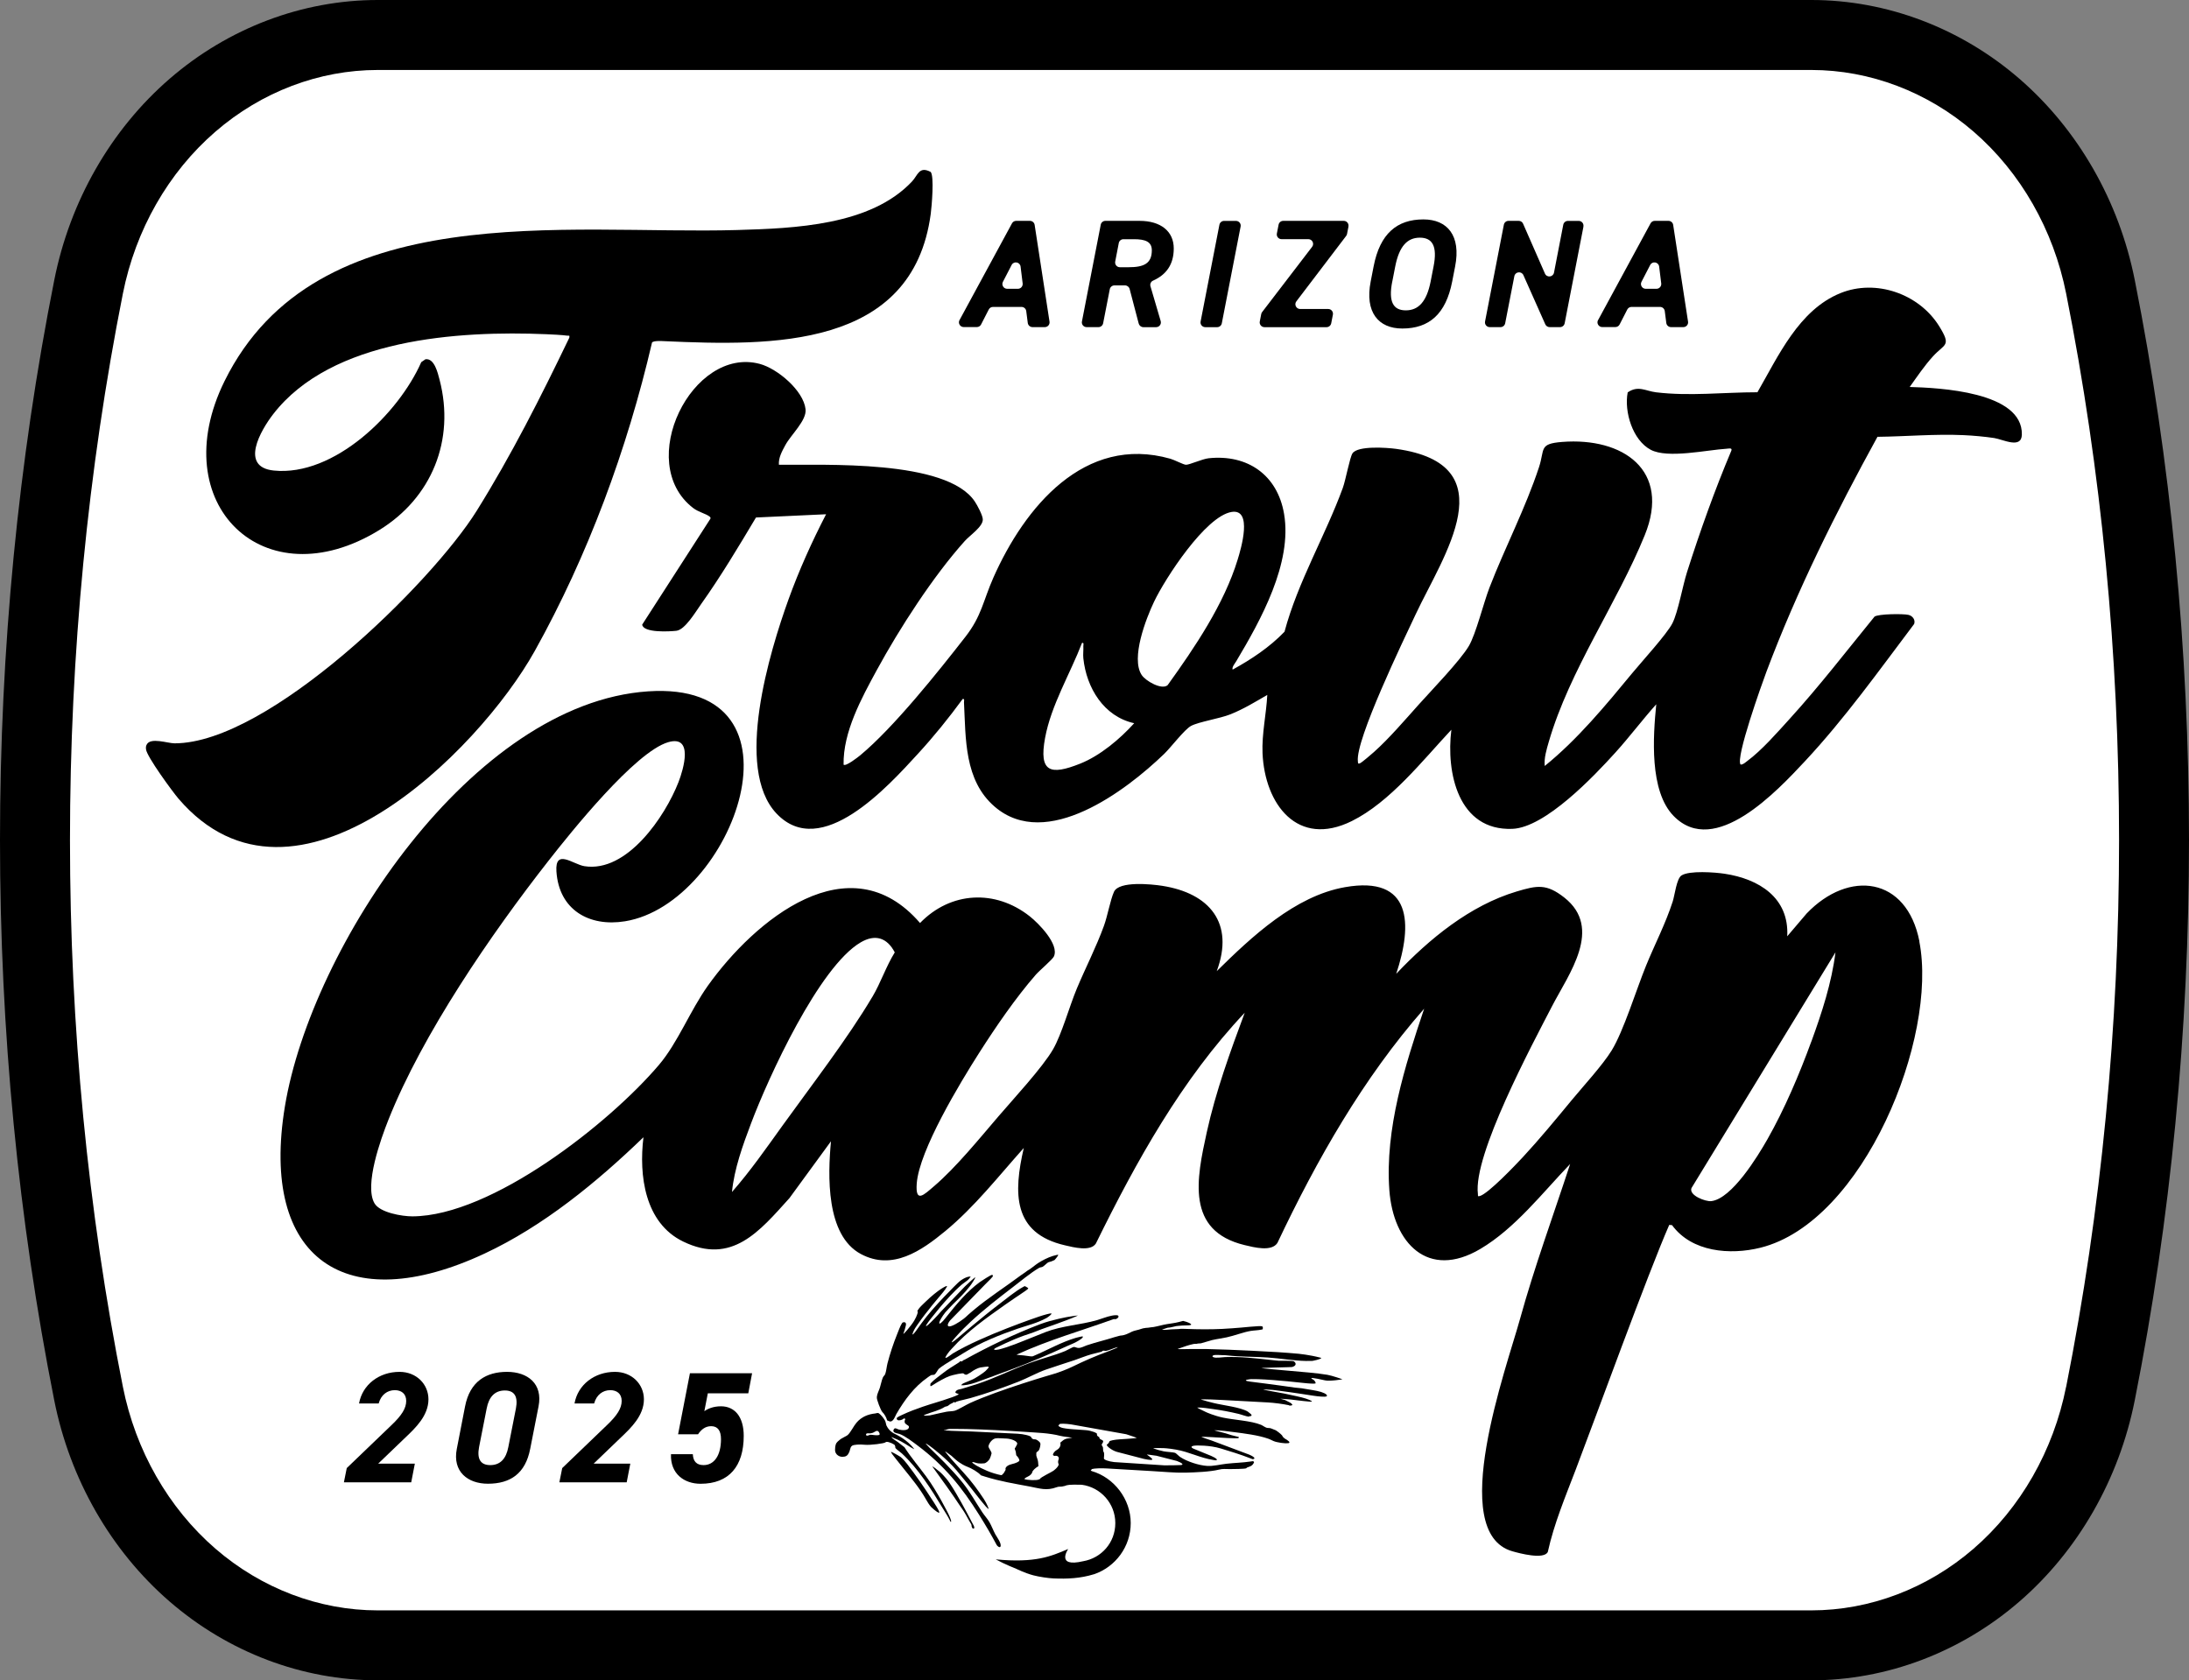
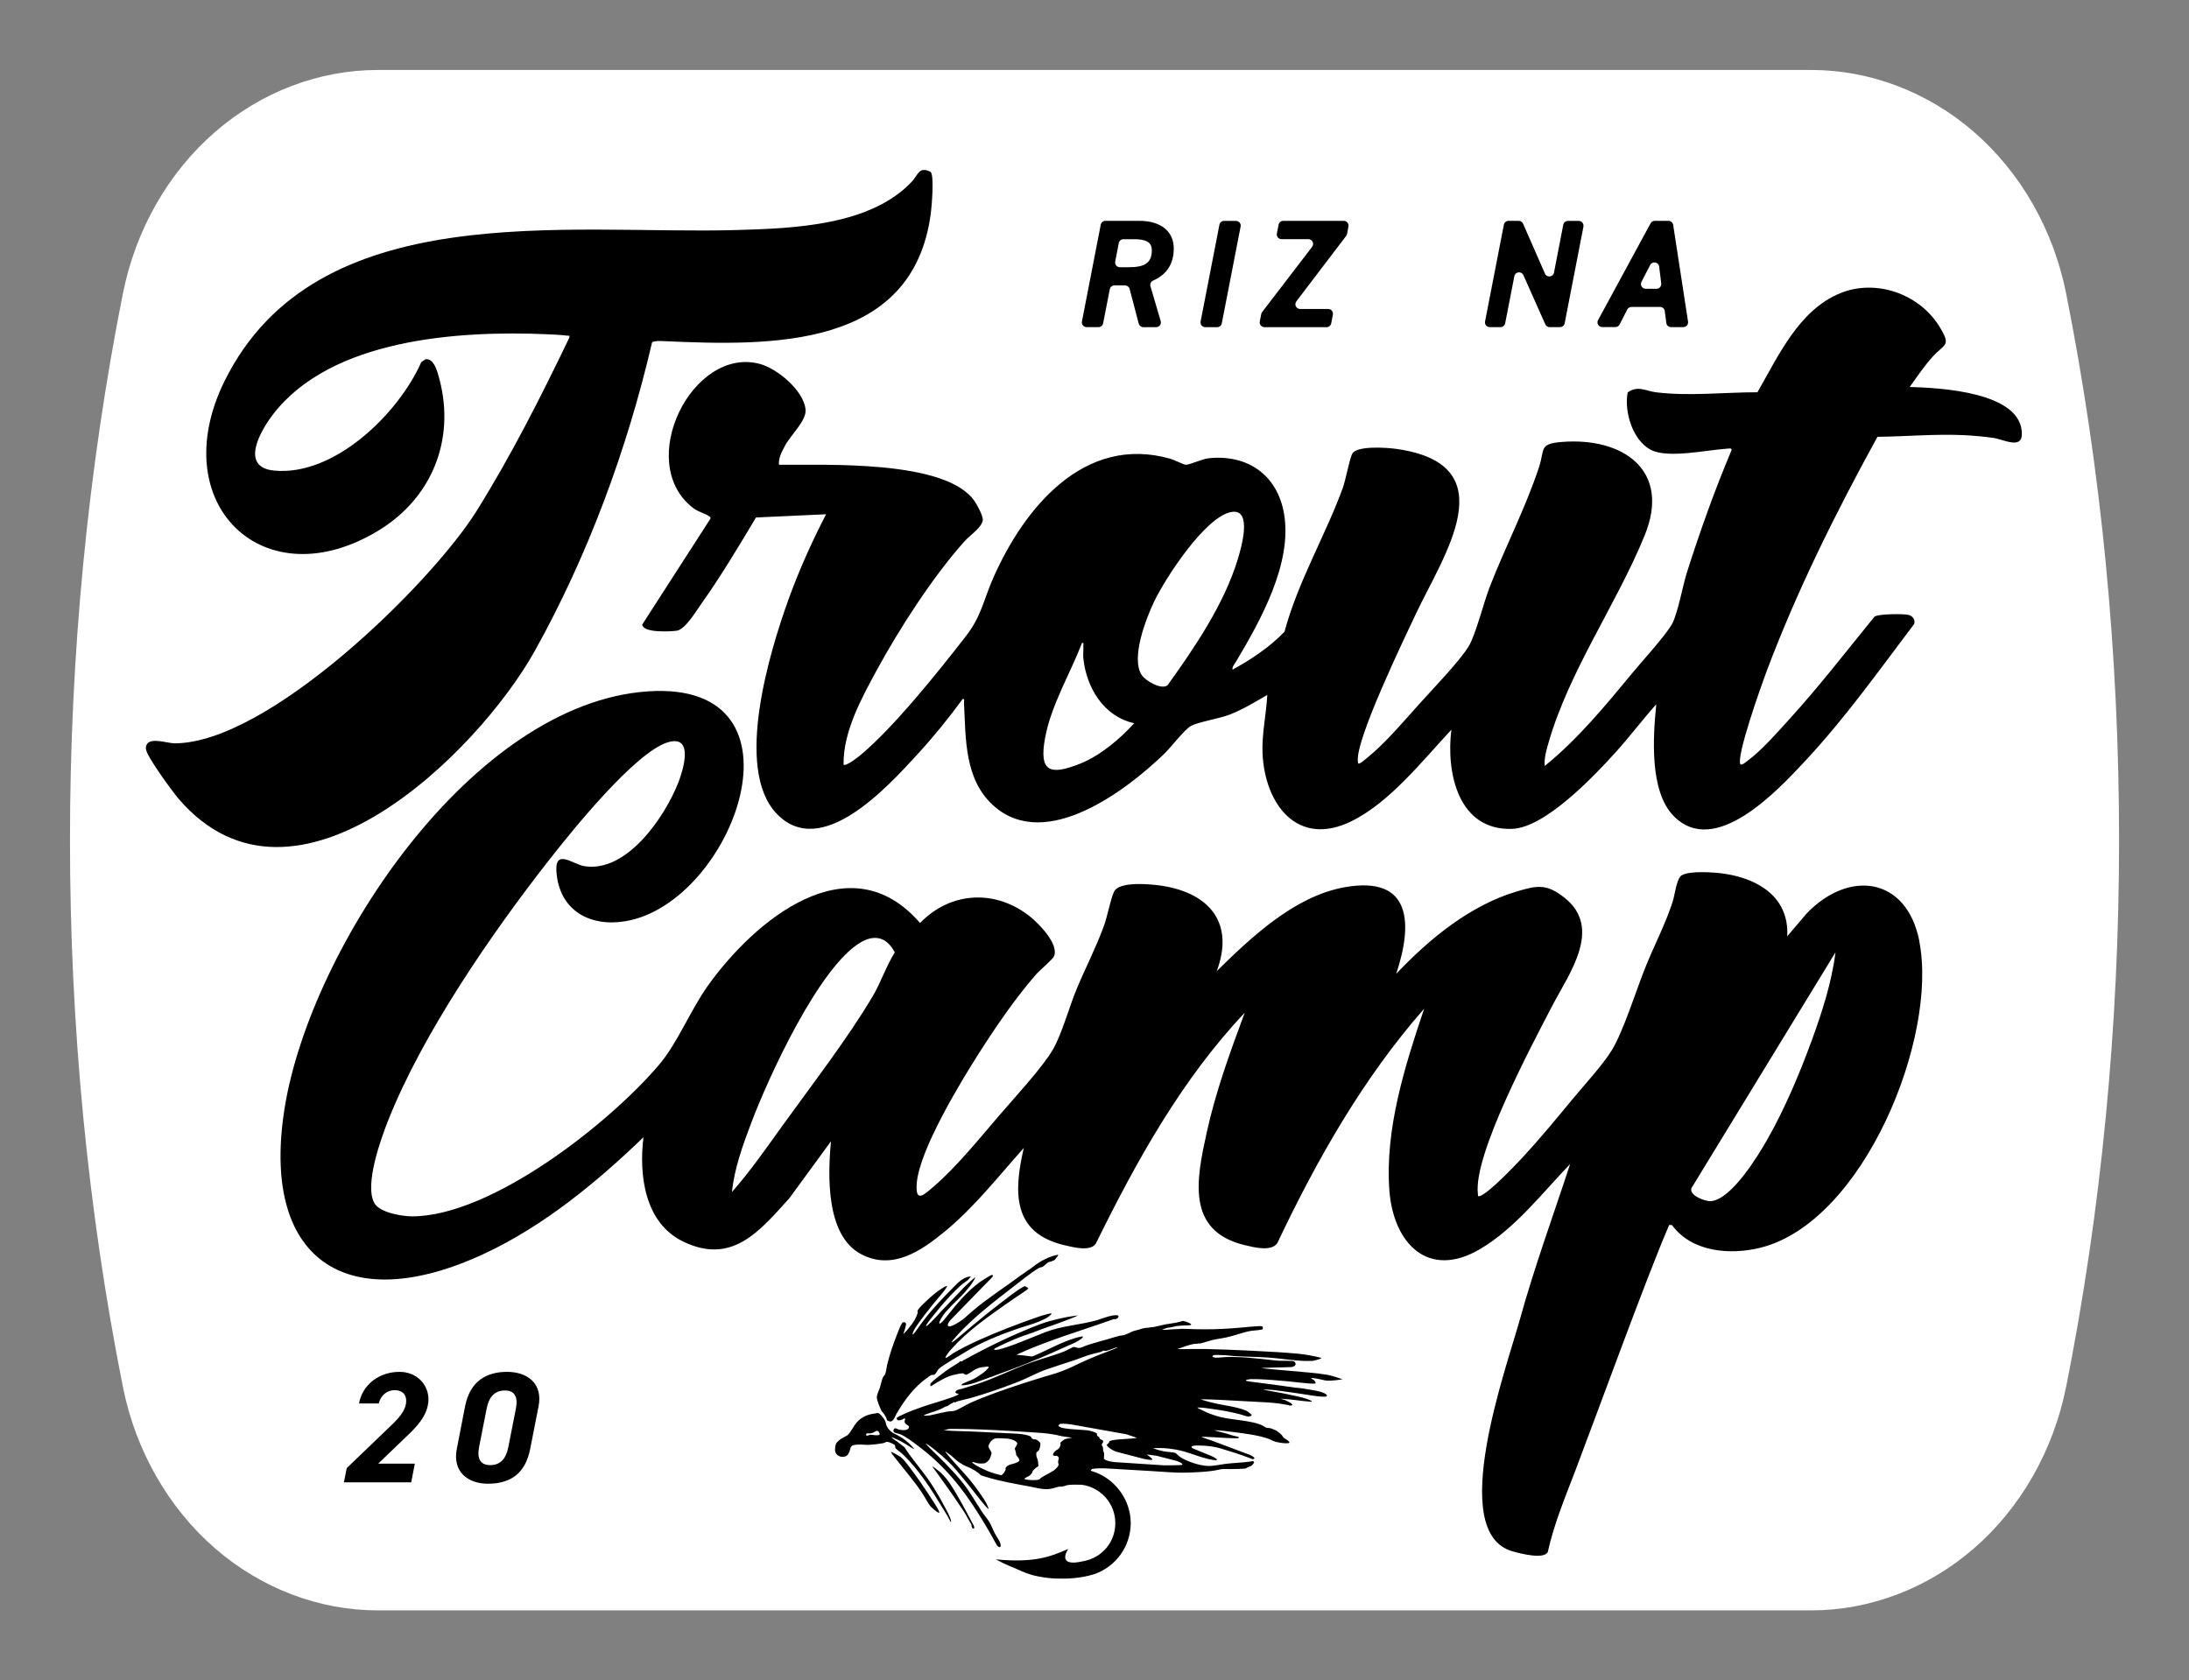
<svg xmlns="http://www.w3.org/2000/svg" id="Layer_2" data-name="Layer 2" viewBox="0 0 484.2 371.74">
  <rect x="0" y="0" width="484.2" height="371.74" fill="#808080" stroke="none" />
  <defs>
    <style>
      .cls-1 {
        fill: #fff;
      }
    </style>
  </defs>
  <g id="Layer_1-2" data-name="Layer 1">
    <g>
-       <path d="M472.2,61.94c-3.47-17.47-12.54-33.28-25.52-44.52-12.98-11.23-29.33-17.42-46.03-17.42H83.56c-16.7,0-33.05,6.19-46.03,17.42-12.99,11.24-22.05,27.05-25.52,44.52C4.04,102.02,0,143.71,0,185.87s4.04,83.86,12,123.93c3.47,17.47,12.54,33.28,25.53,44.52,12.98,11.23,29.33,17.42,46.03,17.42h317.09c16.7,0,33.05-6.19,46.03-17.42,12.99-11.24,22.05-27.05,25.52-44.52,7.96-40.07,12-81.77,12-123.93s-4.04-83.86-12-123.93Z" />
      <path class="cls-1" d="M457.02,306.79c-2.8,14.11-10.07,26.84-20.47,35.83-10.17,8.8-22.92,13.65-35.91,13.65H83.56c-12.98,0-25.74-4.85-35.91-13.65-10.4-9-17.67-21.72-20.47-35.83-7.77-39.08-11.7-79.76-11.7-120.91s3.94-81.83,11.7-120.92c2.8-14.11,10.07-26.84,20.47-35.83,10.17-8.8,22.92-13.65,35.91-13.65h317.09c12.98,0,25.74,4.85,35.91,13.65,10.4,9,17.67,21.72,20.47,35.84,7.77,39.08,11.7,79.76,11.7,120.91s-3.94,81.84-11.7,120.92Z" />
      <g>
-         <path d="M213.24,300.83c-.16.09-.36.31-.47.35-.12.06-.28-.07-.38-.03-.06.03-.13.17-.22.23-1.29.84-2.43,1.47-3.64,2.44-.71.57-1.99,1.46-2.55,2.1l-.17.2c-.04.28-.03.52.03.55s.48-.21.95-.53c.47-.32,2.37-1.4,3.2-1.69.83-.29,3.23-.82,3.16-.55l.26.16c.29.18.52.02.77-.13l.58-.34c.59-.47,1.52-.94,2.06-1.05.54-.11,1.84-.25,1.83-.2-.01.06,0,.22.02.22s-.26.33-.66.73c-.4.4-2.28,1.67-3.08,1.98l-.72.3c-.23.1-1.23.49-1.33.59l-.29.29c.57.11,2.03-.16,3.24-.59,0,0,5.1-1.84,8.72-3.21,3.85-1.46,7.68-3.1,11.39-4.81.84-.39,1.69-.67,2.47-1.15.19-.11,1.38-.79,1.06-1.03-.06-.05-1.3.26-1.48.31-3.25.95-6.27,2.71-9.39,4.02l-.14.06c-.16.06-.79.02-1.4-.1-.61-.12-2.33-.19-2.18-.26l.13-.06c6.9-3.17,14.28-5.26,21.36-7.81.06-.02.23.05.37.03.31-.05.85-.45.61-.76-.19-.24-1.14-.08-1.44-.02-1.1.21-2.16.67-3.22.98-3.79,1.09-7.76,1.23-11.47,2.67-2.99,1.22-6.79,2.7-6.79,2.7-1.19.46-2.77.97-3.51,1.13-.73.16-1.64.14-.49-.44,0,0,3.22-1.61,6.01-2.61.98-.35,1.88-.61,2.83-1,1.43-.59,2.95-1.05,4.4-1.6,1.49-.56,3.18-1.14,4.61-1.79l.1-.04c.08-.07-.89.05-2.15.27,0,0-3.44.59-6.14,1.61-5.75,2.18-11.49,4.96-16.84,7.92Z" />
+         <path d="M213.24,300.83c-.16.09-.36.31-.47.35-.12.06-.28-.07-.38-.03-.06.03-.13.17-.22.23-1.29.84-2.43,1.47-3.64,2.44-.71.57-1.99,1.46-2.55,2.1l-.17.2c-.04.28-.03.52.03.55s.48-.21.95-.53c.47-.32,2.37-1.4,3.2-1.69.83-.29,3.23-.82,3.16-.55l.26.16c.29.18.52.02.77-.13l.58-.34c.59-.47,1.52-.94,2.06-1.05.54-.11,1.84-.25,1.83-.2-.01.06,0,.22.02.22s-.26.33-.66.73c-.4.4-2.28,1.67-3.08,1.98l-.72.3c-.23.1-1.23.49-1.33.59l-.29.29c.57.11,2.03-.16,3.24-.59,0,0,5.1-1.84,8.72-3.21,3.85-1.46,7.68-3.1,11.39-4.81.84-.39,1.69-.67,2.47-1.15.19-.11,1.38-.79,1.06-1.03-.06-.05-1.3.26-1.48.31-3.25.95-6.27,2.71-9.39,4.02l-.14.06c-.16.06-.79.02-1.4-.1-.61-.12-2.33-.19-2.18-.26l.13-.06c6.9-3.17,14.28-5.26,21.36-7.81.06-.02.23.05.37.03.31-.05.85-.45.61-.76-.19-.24-1.14-.08-1.44-.02-1.1.21-2.16.67-3.22.98-3.79,1.09-7.76,1.23-11.47,2.67-2.99,1.22-6.79,2.7-6.79,2.7-1.19.46-2.77.97-3.51,1.13-.73.16-1.64.14-.49-.44,0,0,3.22-1.61,6.01-2.61.98-.35,1.88-.61,2.83-1,1.43-.59,2.95-1.05,4.4-1.6,1.49-.56,3.18-1.14,4.61-1.79l.1-.04c.08-.07-.89.05-2.15.27,0,0-3.44.59-6.14,1.61-5.75,2.18-11.49,4.96-16.84,7.92" />
        <path d="M206.39,332.11c-1.73-2.72-3.76-5.67-5.74-8.23-.98-1.27-1.53-1.61-1.53-1.61-1.09-.67-2.01-1.14-2.04-1.05-.03.1.61.98,1.43,1.97,0,0,.36.43,1.25,1.56,1.8,2.26,3.7,4.51,5.1,7.02.7,1.26,1.13,1.66,1.13,1.66.94.88,1.73,1.41,1.77,1.19v-.08c-.06-.46-1.06-1.94-1.36-2.43Z" />
        <path d="M215.23,337.24c-.83-1.57-1.66-3.19-2.54-4.75-.84-1.49-1.68-2.97-2.64-4.39-1.04-1.53-2.15-2.46-2.15-2.46-.98-.82-1.72-1.35-1.65-1.17l.09.12c2.08,2.89,4.19,5.76,6.14,8.74.34.53.43.55.75,1.1.21.36.64,1.04.67,1.16.02.1.77,1.32.93,1.62.13.24.04.44.14.62l.15.29c.37.17.5-.08.29-.55l-.18-.34Z" />
        <path d="M204.91,326.7c-1.24-1.66-2.37-3.08-2.37-3.08-.8-1-1.91-2.55-2.47-3.44l-.77-.6-.77-.6c-.93-.59-1.51-1.06-1.29-1.04l.09.04c1.66.64,2.85,1.41,2.85,1.41,1.07.7,2,1.24,2.05,1.21l-.05-.07c-.13-.2-.47-.58-.64-.76-1.52-1.61-3.46-2.47-3.46-2.47-1.17-.52-1.74-1.37-2.01-1.95,0,0-.03-.14-.06-.23-.02-.05-.02-.12-.04-.17-.07-.2-.07-.39-.17-.6-.23-.48-.97-1.42-1.42-1.69-.24-.14-.53.01-.76.04-1.64.18-3.05.75-4.16,2.04-.64.75-1.27,2.11-1.94,2.73-.2.19-1.04.56-1.37.78l-.35.24c-.37.28-.73.64-.8.78-.07.15-.29.51-.29,1.53,0,1.02,1.06,1.68,2,1.46,0,0,.58,0,.93-.61.33-.57.35-.85.35-.85.13-.41.16-.74.52-.97.36-.23,1.62-.32,2.79-.2,1.17.12,4.38-.29,4.57-.54s1.08-.02,1.97.52l.16.3c.08.15-.02.34.1.48.28.34,1.01.81,1.38,1.15,3.68,3.44,6.56,8,9.14,12.28.53.89,1.03,1.6,1.49,2.54l.15.31c.3.16.07-.64-.5-1.79,0,0-2.51-5.05-4.87-8.2ZM193.82,317.52c-.41.01-.98-.13-1.33-.1-.19.02-.93.47-.93-.07,0-.38.77-.22.96-.24.09-.01.48-.1.56-.13.52-.21,1-.84,1.41-.01.3.6-.19.54-.67.55Z" />
        <path d="M196.22,314.23l.45.19c.88.37,1.3-1.06,1.62-1.62,1.78-3.06,3.92-5.98,6.86-8.03.18-.12.64-.48.8-.54.17-.07.58-.02.74-.12.38-.23.67-.96.96-1.27.35-.37,2.43-1.68,2.97-1.99.97-.55,1.72-1.01,2.67-1.6,3.62-2.25,7.82-3.93,11.84-5.31,2.23-.76,4.2-1.18,6.31-2.33l.18-.1c.75-.5,1.15-.92.89-.94-.26-.02-1.46.29-2.68.7,0,0-12.52,4.21-19.07,8.16-.32.19-1.22.96-1.52.96h-.11c-.1-.05.3-.7.88-1.44l.57-.63c3.39-3.77,7.6-6.74,11.72-9.65,1.67-1.18,3.15-2.15,3.15-2.15,1.07-.7,1.97-1.35,2-1.45.03-.09-.33-.34-.79-.54l-.42.23c-1.55.83-3.82,2.69-5.29,3.81-3.7,2.81-9.01,7.37-9.01,7.37-.97.84-1.61,1.25-1.41.92.2-.33,1.08-1.36,1.97-2.28,0,0,.89-.93,2.11-2.07,2.9-2.72,6.14-5.23,9.3-7.65,1.76-1.34,4.06-3.27,5.92-4.35.27-.16.6-.14.79-.25.41-.24.85-.73,1.2-.96.15-.1.61-.17.76-.24l.69-.3c.53-.59.88-1.11.79-1.16h-.11c-.12,0-.93.23-1.11.28-1.08.34-2.23.93-3.19,1.54-.63.39-1.78,1.41-2.32,1.65-.17.08-.4.32-.5.37-.07.03-.75.5-.99.68-3.52,2.64-7.23,4.97-10.61,7.83-1.03.87-1.28,1.12-1.28,1.12-.91.9-2.47,1.92-3.45,2.27-.99.35-1.14-.19-.35-1.2l7.71-7.93c.92-.89,1.7-1.71,1.74-1.81.04-.1.01-.25-.06-.35h-.1c-.25-.04-2.38,1.36-2.72,1.6-2.8,2.05-5.14,4.87-7.29,7.58l-.3.38c-.75.97-1.37,1.46-1.37,1.09s.6-1.42,1.33-2.34l.73-.8c1.22-1.34,2.6-2.51,3.78-3.88.93-1.08,1.22-1.51,1.22-1.51.72-1.06,1.09-1.75.8-1.54s-1.27,1.1-2.2,1.99l-5.26,5.51c-.83.97-2.1,2.29-2.82,2.93-.72.64-.68.32.09-.71,0,0,3.94-5.27,7.34-8.18.37-.32,1.25-.86,1.51-1.18l.45-.55c-.65-.13-1.93.49-2.85,1.38,0,0-5.31,5.11-8.06,8.94-.69.96-.74,1.03-.74,1.03-.72,1.06-1.27,1.68-1.24,1.38.04-.3.36-1,.72-1.54l.34-.5c2-2.94,5.12-6.54,5.12-6.54.84-.97,1.49-1.89,1.45-2.05-.04-.16-.93.32-1.96,1.07,0,0-1.4,1.01-2.85,2.45-.39.38-1.12,1.05-1.41,1.46l-.35.51c.27.09-.04,1.06-.68,2.15s-2.57,3.31-2.39,2.87.43-1.27.55-1.85-.23-.84-.77-.58l-.12.18c-.37.56-.79,1.74-1.06,2.4-.82,2.04-1.57,4.29-2.12,6.42-.17.65-.29,1.85-.51,2.38-.11.28-.39.45-.53.79-.25.59-.43,1.55-.64,2.21-.21.65-.62,1.39-.67,2.02v.2c-.06.32.83,2.82,1.24,3.2.41.38.87,1.18,1.02,1.79Z" />
        <path d="M293.08,305.38c1.06.25,3.86-.22,3.87-.24,0-.02-2.39-.83-3.35-.99-.95-.16-2.78-.39-4.05-.5l-8.13-.72c-1.28-.11-2.39-.24-2.47-.29h.18c1.32-.04,1.63-.06,1.63-.06,1.28-.05,3.07-.1,3.99-.11l.85-.03h.16c.91-.22,1.1-.8.43-1.28,0,0-.3-.08-.53-.08-.33,0-.96-.02-1.36-.04-.21,0-.86,0-1.03.01-.42.03-1.69-.14-2.2-.19-3.54-.37-6.46-.75-10.06-.63-.67.02-2.1.29-2.64.01l-.1-.05c-.21-.21.06-.41.59-.43h.49c.27,0,.73.05.93.04.34-.01.68,0,1.08.05,3.01.35,6.09.27,9.13.48,2.73.19,5.67.71,8.35.76,1.29.03,1.56-.03,1.56-.03,1.26-.25,2.07-.55,1.81-.66l-.22-.06c-2.34-.61-4.71-.84-4.71-.84-1.28-.12-3.37-.28-4.65-.36,0,0-9.75-.58-15.78-.69-2.35-.04-4.7.02-4.7.02-1.28.04-1.95,0-1.49-.1l.26-.09c.96-.35,2.12-.75,3.12-.95.27-.05.45-.01.54-.03.04,0,.15.01.24-.03.17-.07.62-.03.82-.08.82-.2,1.66-.52,2.49-.72,1.05-.25,2.19-.38,3.19-.6,1.7-.36,3.78-1.18,5.37-1.43.76-.12,1.51-.11,2.32-.28l.27-.06c.11-.29.07-.59-.09-.67-.16-.08-1.34-.04-2.62.09,0,0-3.35.34-6.19.48-2.63.13-5.39.11-8.02,0-.57-.02-1.17-.05-1.57.03-.08.02-1.12.03-1.67.07s-1.51.17-2.07.09h-.04s.53-.24,1.23-.44l.66-.08c.3-.04.98-.24,1.26-.29.49-.08.82-.06,1.4-.13.36-.04,1.54,0,1.75-.1l.17-.08c.08-.21-.72-.59-1.78-.84l-.92.24c-.96.25-1.66.3-2.64.47-.99.16-1.97.47-2.96.64-.25.04-.45.04-.63.07-.14.02-.49.06-.6.09-.14.03-.3,0-.47.03-.21.04-.55.08-.66.11-.25.05-.46.16-.9.28-.42.11-1.18.28-1.54.45-.73.37-1.65.84-2.5.86-.12,0-.55.14-.61.15-.03,0-.65.17-.74.2-2.32.74-3.78,1.03-6.1,1.8-.6.2-1.31.64-1.96.59-.27-.02-.8-.25-.96-.22-.3.05-1.46.73-1.88.9-2.55,1.05-5.27,1.68-7.85,2.64-3.93,1.45-7.58,3.32-11.58,4.65-1.13.37-2.28.71-3.41,1.06-.51.15-1.12.13-1.42.64-.15.26.09.32.31.4l.3.11c.31.02-.29.34-1.35.72-1.06.38-2.93.99-4.16,1.35,0,0-4.01,1.17-6.94,2.57-.25.12-1.23.52-1.19.79.08.62.87.4,1.23.24.14-.06.4-.33.52-.24l.17.13c-.19.28-.22.7-.06.93l.21.19c.27.25.72.33.64.71-.19.83-1.66.64-2.28.47-.4-.11-.86-.57-1.12.08-.28.7.95.78,1.31.91,1.26.45,2.92,1.75,4.02,2.57,5.83,4.37,9.77,9.2,13.59,15.31,1.4,2.23,2.68,4.41,3.9,6.7.11.21.66.68.82.35.33-.66-.79-2.11-1.13-2.73-.46-.86-.86-1.92-1.32-2.72-.41-.7-1.11-1.47-1.58-2.18-1.48-2.24-2.67-4.45-4.37-6.57-2.35-2.94-5.96-6.38-5.96-6.38-.93-.88-1.87-1.84-2.1-2.13-.23-.29.42.11,1.44.89,0,0,3.2,2.45,5.25,4.87,2.33,2.75,5.33,6.62,5.33,6.62.79,1.01,1.58,1.9,1.77,1.98s-.31-1.12-1.01-2.2c0,0-1.58-2.45-3.27-4.45-1.66-1.97-3.66-3.94-5.21-5.94l-.07-.09c-.05-.12.59.31,1.41.95l.76.69c1.31,1.18,2.54,1.63,2.54,1.63,1.2.44,2.65,1.33,3.2,1.98l.95.3c3.28,1.03,6.44,1.54,9.79,2.17,2.29.43,3.74,1.01,6.03.16.55-.2.71-.06,1.18-.15l.62-.13c.47-.21.93-.34,3.74-.26,4.19.56,7.42,4.14,7.42,8.48s-3.09,7.75-7.13,8.44c-6.15,1.43-3.29-2.71-3.29-2.71-3.87,1.64-7.21,3.12-16.03,2.3,2.07,1.12,4.58,2.1,4.58,2.1,0,0,1.85.92,3.72,1.42,1.24.33,3.37.65,4.48.69,3.07.13,5.93,0,8.93-.92h0s.02,0,.04-.01c0,0,.02,0,.02,0h0c4.7-1.62,8.09-6.07,8.09-11.32s-3.65-10.06-8.64-11.5c-.03-.02-.06-.04-.1-.06-.07-.05-.15-.03-.05-.14l.22-.25c.53-.15,2.02-.21,3.29-.13,0,0,5.83.36,9.91.58,2.57.13,4.95.41,7.54.35,2.08-.06,5.38-.18,7.35-.67.93-.23,1.48-.11,2.43-.12.58,0,3.23-.02,3.59-.17.06-.03.11-.15.23-.19.68-.25,1.1-.31,1.47-1.04l.03-.07c.02-.23-.22-.34-.53-.24l-.29.04c-1.69.26-3.55.29-5.27.49-1.4.16-2.89.56-4.28.48-1.82-.11-4.46-.97-5.97-1.98-.31-.21-.89-.82-1.11-.91-.34-.14-1.97-.21-2.54-.34-.73-.16-1.5-.36-2.2-.62l-.08-.03c-.06-.07.93-.1,2.21-.06,0,0,1.07.03,2.79.33,2.87.49,5.46,1.87,8.24,2.29l.53.08c.64-.02.21-.45-.96-.97l-3.5-1.43c-1.21-.42-1.15-.81.13-.87,0,0,2.94-.13,5.54.67,2.1.64,4.24,1.29,6.3,2.09l.67.26c.77-.05.43-.51-.75-1.01l-8.26-3.1c-1.22-.4-2.26-.77-2.31-.82-.05-.05.95-.03,2.23.05l3.54.2c1.28.07,2.38.08,2.44.01,0,0,.16-.21.02-.25-.63-.17-1.45-.33-2.08-.55-1.05-.37-2.12-.56-3.17-.87l-.08-.02c-.06-.07.93-.02,2.2.11,0,0,.57.06,2.01.25,2.45.32,5.43.67,7.74,1.49.46.16,1.08.54,1.54.65.06.01.23.05.33.08.56.13,1.09.19,1.09.19.49.03.78.12,1.25.05,0,0,.45.07.4-.25-.02-.1-.46-.44-.58-.51l-.31-.18c-.46-.31-.57-.48-.68-.71-.05-.11-.55-.62-1.41-1.19l-.89-.36c-.44-.18-.58-.15-.94-.17-.46-.03-1.04-.52-1.45-.69-2.22-.91-6-1.08-8.44-1.6-2.03-.43-3.68-1.19-3.68-1.19-1.17-.53-2.06-1-1.98-1.03h.08c.83-.06,2.48.21,3.36.33,1.9.25,3.79.62,5.65,1.06.61.14,1.75.58,2.26.62.1,0,.15-.09.21-.1.14-.03.47.06.43-.3,0-.07-.71-.64-.83-.72-1.58-.96-5.49-1.39-7.48-1.88-.91-.23-1.91-.47-2.8-.76l-.07-.02c-.06-.06.94-.07,2.22-.02,0,0,.85.03,2.44.11,4.16.21,10.18.55,10.18.55,1.28.07,3.33.34,4.55.6,0,0,.25.23.8-.01.11-.05-.14-.28-.14-.28.04-.08-.64-.47-1.5-.86l-.89-.24-.12-.03s1.08.03,2.3.17,4.55.58,4.69.46c.15-.12-1.01-.63-2.26-.93,0,0-1.83-.44-3.9-.86-1.48-.3-3.02-.51-4.48-.83l-.07-.02c-.06-.06.87-.04,2.08.06l1.09.14c3.38.43,7.8,1.13,7.8,1.13,1.27.2,2.59.29,2.94.18l.05-.05.1-.11c.04-.34-.95-.83-2.21-1.07,0,0-1.51-.3-3.42-.59-.47-.07-.96-.07-1.43-.14-4.08-.6-9.94-1.33-9.94-1.33-1.27-.16-1.27-.4,0-.54,0,0,.37-.04,1.69,0,4.13.14,10.06.83,10.06.83,1.27.15,2.48.2,2.67.12.2-.08-.13-.7-.56-.9s-.44-.34-.03-.31c.41.03,1.62.26,2.67.51ZM205.59,313.14c-.94.09-1.46.04-1.14-.1l.29-.11c1.45-.58,2.95-.85,4.26-1.69.13-.08.48-.1.59-.17.5-.3.41-.4,1.08-.66.12-.05.21-.2.28-.21.11-.03.32.11.41.07.04-.01.06-.13.15-.16.99-.32,2.14-.52,3.16-.81,3.57-1.02,7.22-2.29,10.67-3.65,1.96-.78,4.04-1.95,5.93-2.62,2.13-.75,4.31-1.41,6.44-2.13,1.23-.42,2.41-.92,3.65-1.27.75-.21,1.53-.38,2.28-.58.14-.04.21-.2.36-.23.16-.04.46.06.67.03.59-.09,1.7-.61,2.36-.78l.16-.04c.22.01-.58.38-1.78.83,0,0-.87.32-2.39.91-2.67,1.04-5.75,2.56-5.75,2.56-1.15.57-3.1,1.32-4.33,1.67,0,0-11.8,3.4-18.38,6.4-.94.43-2.5,1.42-3.35,1.69-.45.14-1.31.13-1.84.23-.98.18-1.98.43-2.93.64l-.85.19ZM223.77,323.93c-.94.2-1.53.76-1.32,1.23l-.38.67c-.04.07-.45.5-.5.52-.15.05-1.46-.32-1.71-.4-2.17-.66-4.05-1.82-4.05-1.82-1.09-.67-.99-.88.22-.46,0,0,.55.19,1.67.07.45-.05,1.03-.64,1.23-1.01.1-.18.39-1.01.4-1.19.02-.38-.62-1.13-.67-1.44-.07-.38.35-1.05.62-1.32.68-.68,1.1-.61,1.99-.59,1.38.04,1.81.11,1.81.11,1.26.21,2.12.77,1.9,1.23-.22.46-.45.86-.51.87v.12c0,.13.18.44.21.64l.11.79c.4.38.71.9.7,1.15-.01.25-.78.62-1.72.82ZM237.11,318.08c-.79.17-1.38.08-2.07.66l-.51.43c.19.54-.11,1.23-.68,1.55-.57.31-.99.85-.93,1.2l.16.11c.22.14.39-.01.62.05l.23.07c.25.14.35.49.22.77-.13.28-.14.71,0,.96s-.32.88-1,1.4-2.99,1.51-3.12,1.93l-.29.12c-.51.22-2.5.12-3.04-.08l-.1-.04c-.04-.09.31-.34.79-.56.48-.22.91-.66.95-.97.04-.31.65-.91,1.36-1.32l-.08-.94c-.04-.51-.33-1.03-.39-1.41,0-.03-.01-.56,0-.59.03-.19.43-.35.57-.58.19-.32.42-1.21.31-1.57-.08-.26-.68-.72-.93-.79l-.2-.05c-.41.05-.8-.16-.87-.47-.07-.31-1.72-.71-3-.77,0,0-6.06-.28-10.26-.5-1.93-.1-3.95-.07-5.86-.24h-.11c-.15-.07-.02-.11.27-.09l.19-.07c.58-.21.84-.17,1.51-.17,7.37-.03,19.78.92,19.78.92,1.28.1,2.95.36,3.72.58s2.84.41,2.85.46l-.08.02ZM255.73,322.04l4.6,1.18c1.2.45,1.58.85.85.9-.73.04-2.38.07-3.66.06l-11.07-.72c-1.27-.15-2.3-.52-2.27-.82s.14-1.23-.07-1.44c-.2-.21-.02-.93-.23-1.18-.21-.25-.25-.53-.07-.64l.09-.15c.4-.67-.3-.62-.62-.93-.14-.13-.08-.33-.12-.35l-.14-.08c-.29-.14-.46-.41-.36-.61s-1.19-.76-2.46-.86c0,0-.62-.05-2.09-.15l-.62-.04c-1.24-.08-2.5-.26-2.81-.41s-.57-.31-.57-.36c0-.05.11-.22.26-.37.15-.15,1.31-.12,2.58.06l12.16,2.17c1.22.39,2.26.75,2.32.8.06.05-.95.15-2.23.23l-1.43.09c-1.28.08-2.35.3-2.38.49-.03.19-.27.5-.54.68-.27.18,1,1.28,2.23,1.62l5.91,1.54c1.25.29,2.09.31,1.88.04-.21-.27-1.01-.9-1.17-.97-.15-.07.76.03,2.02.23Z" />
      </g>
      <g>
        <path d="M422.4,85.64c1.65-2.3,3.27-4.72,5.18-6.82,2.58-2.83,4.14-2.18,1.35-6.67-4.44-7.15-13.98-10.49-21.83-7.3-9.21,3.73-13.74,13.93-18.36,21.93-7.45,0-14.99.91-22.43.01-2.3-.28-3.95-1.59-6.27.02-.82,4.27,1.09,10.58,5.1,12.7,3.77,1.99,12.38.03,16.84-.24.42-.03,1.21-.24,1,.4-3.71,8.8-6.92,17.81-9.82,26.91-.97,3.05-1.97,8.8-3.22,11.29-1.2,2.39-6.8,8.51-8.85,11-5.94,7.2-12.15,14.73-19.4,20.59-.18-1.73.4-3.64.89-5.33,4.63-15.92,15.09-30.61,21.23-45.72,5.86-14.4-4.84-21.69-18.27-20.64-5.19.41-3.8,1.56-5.11,5.56-2.96,9.02-7.52,17.75-10.96,26.66-1.31,3.39-3,10.26-4.56,12.92-1.91,3.24-8.25,9.8-11.06,12.93-3.01,3.36-6.61,7.57-9.92,10.52-.52.46-2.7,2.35-3.12,2.51-.51.2-.41-.13-.45-.44-.6-4.68,10.19-27.02,12.79-32.54,6.05-12.89,20.38-33.17-4.37-36.59-1.99-.27-8.44-.74-9.61.99-.59.87-1.52,5.94-2.14,7.64-3.84,10.53-9.95,20.79-12.9,31.83-3.3,3.43-7.31,6.09-11.47,8.38-.23-.52.53-1.4.8-1.86,5.4-9.06,12.44-21.68,10.57-32.61-1.47-8.6-8.07-13.19-16.67-12.29-1.43.15-4.3,1.49-5.05,1.44-.55-.03-2.52-1.07-3.43-1.33-19.02-5.4-32.28,10.8-39.15,26.31-2.27,5.13-2.59,8.48-6.18,13.08-6.06,7.78-15.86,20.07-23.26,26.21-.5.42-3.24,2.55-3.69,2.08-.14-7.21,3.96-14.7,7.35-20.93,5-9.19,12.48-20.78,19.45-28.54,1.17-1.31,4.11-3.23,3.99-4.85-.06-.92-1.21-3.07-1.76-3.89-6.23-9.39-33.54-8.02-43.34-8.14-.11-1.58.71-3.01,1.43-4.35,1.26-2.32,4.74-5.46,4.47-7.92-.45-4.16-6.24-9-10.12-10.04-14.92-4-27.81,21.88-14.72,31.9,1.13.86,2.76,1.24,3.52,1.81.2.15.37.25.27.54l-15.09,23.43c.26,1.87,6.08,1.53,7.57,1.36,1.91-.22,4.26-4.21,5.42-5.84,4.39-6.17,8.3-12.72,12.18-19.22l15.51-.72c-3.14,6.08-5.97,12.35-8.3,18.8-4.16,11.54-12.1,37.44-2.67,47.41,9.89,10.45,24.69-6.03,31.26-13.19,3.52-3.83,6.86-7.96,9.92-12.15.49-.08.28.4.29.73.41,8,.02,17.29,6.81,23.11,11.43,9.81,29.03-3.55,37.48-11.7,1.49-1.44,4.5-5.42,5.95-6.19,1.72-.91,6.32-1.61,8.7-2.56,2.86-1.14,5.5-2.75,8.15-4.29-.22,4.29-1.23,8.57-1.05,12.9.49,11.28,7.73,20.97,19.76,15,8.46-4.2,15.66-13.41,22.01-20.2-1.19,9.47,1.49,22.39,13.49,21.93,7.28-.28,18.05-11.64,22.8-16.89,3.12-3.45,5.93-7.2,9.03-10.67-.7,7.1-1.57,19.2,3.86,24.73,9.1,9.28,22.9-5.57,29.03-12.13,8.82-9.45,16.39-20.07,24.16-30.37.31-.94-.37-1.81-1.28-2.01-1.16-.27-6.61-.23-7.49.39-6.19,7.6-12.21,15.41-18.81,22.66-2.74,3.02-6.13,6.91-9.36,9.3-.42.31-.9.8-1.45.77-1.2-1.37,4.73-17.92,5.7-20.51,6.74-17.95,15.36-35.24,24.57-52,6.34-.07,12.7-.66,19.06-.37,2.05.09,4.73.33,6.76.64,1.98.31,6.05,2.48,6.12-.77.19-9.51-18.36-10.34-24.89-10.53ZM238.94,168.94c-6.57,2.62-9.19,1.97-7.77-5.7,1.34-7.25,5.56-14.21,8.17-21.01.49-.08.28.4.29.73.05.88-.09,1.8,0,2.67.69,6.54,4.51,12.88,11.25,14.37-3.15,3.49-7.53,7.18-11.94,8.94ZM258.3,151.56c-1.28,1.17-4.89-.89-5.77-2.24-2.43-3.73.96-12.44,2.74-16.19,2.45-5.15,11.38-18.93,17.16-19.87,4.72-.77,2.08,8.13,1.34,10.53-3.01,9.87-9.51,19.47-15.48,27.77Z" />
        <path d="M144.22,75.8c-5.48,23.56-14.16,47.09-25.93,68.21-12.46,22.35-53.03,62.65-78.77,32.73-1.35-1.57-7.07-9.39-7.22-10.96-.04-.37-.05-.71.15-1.05.82-1.67,4.66-.28,6.16-.28,20.86,0,56.9-35.49,66.84-51.45,7.67-12.3,14.2-25.23,20.48-38.29.09-.62-.02-.4-.45-.45-1.19-.16-3.33-.27-4.61-.32-19.49-.82-47.56.99-60.46,17.71-2.76,3.58-7.45,11.67.15,12.45,13.34,1.36,27.61-12.6,32.62-23.98l.93-.64c1.98-.28,2.73,3.04,3.13,4.56,3.46,13.33-1.75,26.1-13.35,33.23-25.47,15.66-47.65-5.77-34.21-32.98,20.28-41.03,75.82-32.31,113.34-33.4,12.69-.37,29.6-.98,38.75-10.78,1.25-1.34,1.52-3.42,4.08-2.08.84.83.24,7.72.03,9.27-3.99,29.95-35.36,29.23-58.86,28.18-.65-.03-2.48-.15-2.8.31Z" />
        <path d="M424.57,208.26c-2.8-14.32-15.62-15.91-24.95-6.16l-4.29,5.04c.46-8.56-6.28-12.7-13.86-13.84-2.13-.32-7.78-.75-9.53.38-1.09.7-1.49,4.36-1.94,5.76-1.61,4.98-3.95,9.42-5.91,14.23-2.1,5.13-4.96,14.46-7.61,18.75-2,3.24-6.28,7.89-8.85,11-3.43,4.16-7.15,8.67-10.8,12.6-1.65,1.77-7.6,8.03-9.49,8.58-.56.16-.39-.08-.43-.43-1.12-8.61,12.04-33.14,16.43-41.63,3.65-7.05,11.32-17.18,2.67-23.98-3.95-3.1-6-2.68-10.51-1.34-10.36,3.09-19.35,10.5-26.66,18.22,3.66-11.01,3.5-21.78-11.33-19.17-11.08,1.94-20.68,11.01-28.37,18.58,3.96-10.63-1.59-17.25-12.08-18.88-2.3-.36-9.56-1.11-10.65,1.33-.83,1.86-1.41,5.31-2.23,7.55-1.69,4.66-4.07,9.27-5.99,13.86-1.62,3.87-3.33,10.08-5.25,13.42-2.33,4.04-8.81,11.02-12.1,14.86-4.18,4.88-9.4,11.31-14.21,15.42-2.24,1.91-4.18,3.89-3.85-.59.55-7.35,9.63-22.34,13.79-28.86,3.68-5.77,8.08-12.2,12.57-17.35.78-.89,3.68-3.34,3.98-4.01,1.23-2.69-3.42-7.36-5.33-8.87-7.62-6.03-17.51-5.52-24.28,1.47-15.63-18.11-36.61-.57-46.9,13.83-3.98,5.58-6.66,12.63-10.86,17.57-10.99,12.94-36.99,33.41-54.51,33.5-2.28.01-7.2-.82-8.4-2.88-2.32-3.98,1.4-14.27,3.07-18.47,7.57-19.04,22.75-41.15,35.41-57.31,5-6.39,19.2-24.11,26.48-26.24,5.68-1.66,3.37,6.03,2.29,8.81-2.95,7.59-11.37,20.11-20.81,18.62-2.52-.4-6.54-3.98-6.2,1.16.56,8.5,7.23,12.32,15.17,11.03,23.95-3.88,42.21-53.34,5.12-50.87-38.91,2.6-74.5,56.56-80.34,91.77-5.63,33.96,13.59,46.9,44.16,32.61,13.07-6.11,24.83-15.79,35.14-25.73-1.03,8.43.28,18.95,8.78,23.07,10.8,5.24,16.89-2.27,23.51-9.6l9.19-12.58c-.7,7.46-1.17,20.78,6.61,24.94,6.99,3.74,13.38-.7,18.71-5.1,6.5-5.37,11.74-12.12,17.33-18.36-2.29,9.91-2.51,18.87,9.12,21.54,1.9.44,5.66,1.43,6.83-.41,8.93-18.17,18.96-36.26,32.92-51.05-3.21,8.64-6.4,17.38-8.39,26.42-2.26,10.31-4.7,21.85,8.38,24.99,2.05.49,5.95,1.52,7.24-.48,8.73-18.43,18.97-36.46,32.46-51.82-4.25,12.6-8.69,26.63-7.7,40.14.86,11.68,8.52,19.87,20.12,13.01,7.71-4.56,13.74-12.41,19.87-18.79-3.74,11.43-7.9,22.76-11.11,34.36-2.95,10.69-16.23,47.15-1.68,51.31,1.56.45,7.01,1.91,7.85.15,1.37-6.22,3.88-12.2,6.15-18.14,4.12-10.79,16.07-43.65,20.71-54.21l.62.05c4.37,5.98,12.83,6.66,19.54,5,22.85-5.68,39.32-46.49,35.16-67.75ZM192.95,220.55c-5.44,9.19-13.5,19.63-19.84,28.44-3.59,4.99-7.14,10.1-11.2,14.72.51-5.15,2.39-10.34,4.22-15.18,3.83-10.17,15.03-34.63,24.24-40.04,3.23-1.9,5.86-1.04,7.55,2.21-1.94,3.12-3.09,6.7-4.96,9.85ZM400.67,230.39c-2.63,7.22-5.94,15-9.73,21.67-2.15,3.78-7.86,13.15-12.42,13.67-1.27.14-5-1.28-4.37-2.89l31.85-52.15c-.85,6.77-3,13.33-5.32,19.7Z" />
      </g>
      <g>
-         <path d="M212.24,70.82l11.61-21.41c.18-.34.54-.55.93-.55h3.04c.52,0,.96.38,1.04.89l3.29,21.41c.1.64-.4,1.21-1.04,1.21h-2.72c-.53,0-.98-.39-1.05-.92l-.34-2.63c-.07-.53-.52-.92-1.05-.92h-6.3c-.4,0-.76.22-.94.57l-1.7,3.32c-.18.35-.54.57-.94.57h-2.9c-.8,0-1.31-.85-.93-1.56ZM222.77,63.89h2.39c.63,0,1.12-.55,1.05-1.18l-.46-3.73c-.13-1.03-1.5-1.28-1.98-.36l-1.93,3.73c-.36.7.15,1.54.94,1.54Z" />
        <path d="M251.88,71.59l-2.01-7.66c-.12-.46-.54-.79-1.02-.79h-2.34c-.5,0-.94.36-1.03.85l-1.47,7.53c-.1.49-.53.85-1.03.85h-2.63c-.66,0-1.16-.6-1.03-1.25l4.16-21.41c.1-.5.53-.85,1.03-.85h7.55c4.74,0,7.57,2.35,7.57,6.1,0,3.51-1.61,5.8-4.59,7.13-.47.21-.71.75-.56,1.25l2.26,7.69c.2.68-.31,1.35-1.01,1.35h-2.82c-.48,0-.9-.32-1.02-.79ZM249.63,59.12c3.34,0,5.15-.78,5.15-3.75,0-1.91-1.47-2.45-3.95-2.45h-2.33c-.51,0-.94.36-1.03.85l-.79,4.1c-.12.65.37,1.25,1.03,1.25h1.93Z" />
        <path d="M269.23,72.38h-2.63c-.66,0-1.16-.6-1.03-1.25l4.16-21.41c.1-.5.53-.85,1.03-.85h2.63c.66,0,1.16.6,1.03,1.25l-4.16,21.41c-.1.5-.53.85-1.03.85Z" />
        <path d="M298.28,50.12l-.32,1.64c-.03.16-.1.31-.2.44l-11.01,14.47c-.53.69-.03,1.69.84,1.69h6.21c.66,0,1.16.6,1.03,1.26l-.37,1.91c-.1.49-.53.85-1.03.85h-13.74c-.66,0-1.16-.61-1.03-1.26l.32-1.64c.03-.16.1-.31.2-.44l11.06-14.44c.53-.69.04-1.69-.84-1.69h-5.93c-.66,0-1.16-.6-1.03-1.25l.38-1.95c.1-.5.53-.85,1.03-.85h13.39c.66,0,1.16.61,1.03,1.26Z" />
-         <path d="M310.18,72.68c-5.28,0-8.32-3.61-6.99-10.4l.65-3.34c1.4-7.26,5.18-10.4,11.01-10.4,5.32,0,8.35,3.61,7.02,10.4l-.65,3.34c-1.4,7.19-5.08,10.4-11.04,10.4ZM307.96,62.29c-.89,4.5.24,6.37,3,6.37s4.6-1.87,5.49-6.37l.65-3.34c.89-4.5-.27-6.37-3.03-6.37s-4.57,1.87-5.45,6.37l-.65,3.34Z" />
        <path d="M350.26,50.11l-4.16,21.41c-.1.5-.53.85-1.03.85h-2.3c-.42,0-.79-.25-.96-.63l-4.84-10.87c-.42-.94-1.8-.78-2,.23l-2.03,10.42c-.1.5-.53.85-1.03.85h-2.39c-.66,0-1.16-.6-1.03-1.25l4.16-21.41c.1-.5.53-.85,1.03-.85h2.26c.42,0,.8.25.96.63l4.84,11.04c.42.95,1.8.79,2-.22l2.05-10.59c.1-.5.53-.85,1.03-.85h2.39c.66,0,1.16.6,1.03,1.25Z" />
        <path d="M353.49,70.82l11.61-21.41c.18-.34.54-.55.93-.55h3.03c.52,0,.96.38,1.04.89l3.29,21.41c.1.64-.4,1.21-1.04,1.21h-2.72c-.53,0-.98-.39-1.05-.92l-.34-2.63c-.07-.53-.52-.92-1.05-.92h-6.3c-.4,0-.76.22-.94.57l-1.7,3.32c-.18.35-.54.57-.94.57h-2.9c-.8,0-1.31-.85-.93-1.56ZM364.02,63.89h2.39c.63,0,1.12-.55,1.05-1.18l-.46-3.73c-.13-1.03-1.5-1.28-1.98-.36l-1.93,3.73c-.36.7.15,1.54.94,1.54Z" />
      </g>
      <g>
        <path d="M90.97,327.94h-14.9l.63-3.15,9.9-9.51c2.24-2.13,3.25-3.71,3.25-5.35s-1.12-2.38-2.52-2.38c-1.64,0-3.04,1.01-3.57,2.94h-4.34c.73-4.13,4.41-6.99,8.95-6.99,3.74,0,6.4,2.73,6.4,6.08,0,3.6-2.87,6.33-5.04,8.39l-6.08,5.84h8.11l-.8,4.13Z" />
        <path d="M117.27,320.56c-1.05,5.42-4.37,7.69-9.34,7.69-4.48,0-7.87-2.69-6.89-7.69l1.82-9.37c1.08-5.67,4.79-7.69,9.3-7.69s7.97,2.59,6.96,7.66l-1.85,9.41ZM111.67,307.62c-2.2,0-3.53,1.4-4.02,3.99l-1.68,8.53c-.49,2.59.28,3.99,2.48,3.99s3.5-1.4,3.99-3.99l1.68-8.53c.49-2.59-.28-3.99-2.45-3.99Z" />
-         <path d="M138.63,327.94h-14.9l.63-3.15,9.9-9.51c2.24-2.13,3.25-3.71,3.25-5.35s-1.12-2.38-2.52-2.38c-1.64,0-3.04,1.01-3.57,2.94h-4.34c.73-4.13,4.41-6.99,8.95-6.99,3.74,0,6.4,2.73,6.4,6.08,0,3.6-2.87,6.33-5.04,8.39l-6.08,5.84h8.11l-.8,4.13Z" />
-         <path d="M154.4,317.31h-4.41l2.62-13.5h13.75l-.84,4.44h-8.95l-.77,3.95c.73-.52,1.96-1.08,3.67-1.08,3.11,0,5.04,2.38,5.04,6.54,0,6.68-3.22,10.6-9.55,10.6-3.6,0-6.71-2.2-6.54-6.54h4.83c.07,1.54.8,2.41,2.38,2.41,2.34,0,3.85-2.13,3.85-5.74,0-1.85-.7-2.87-2.17-2.87-1.26,0-2.17.7-2.9,1.78Z" />
      </g>
    </g>
  </g>
</svg>